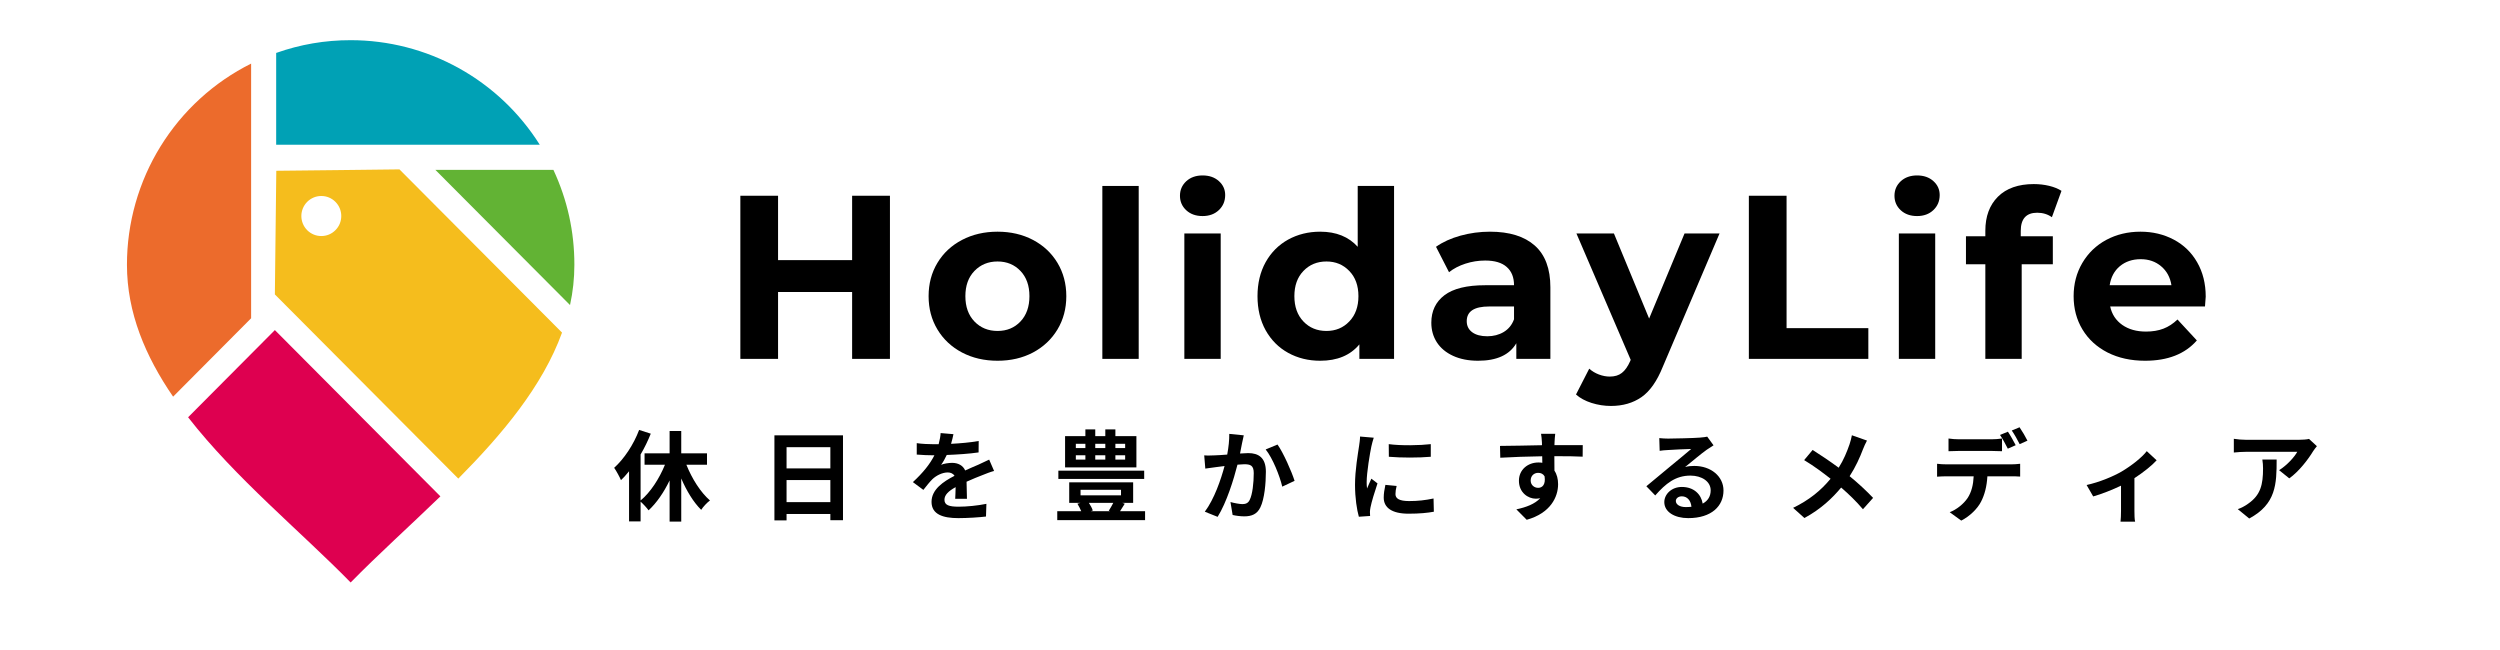
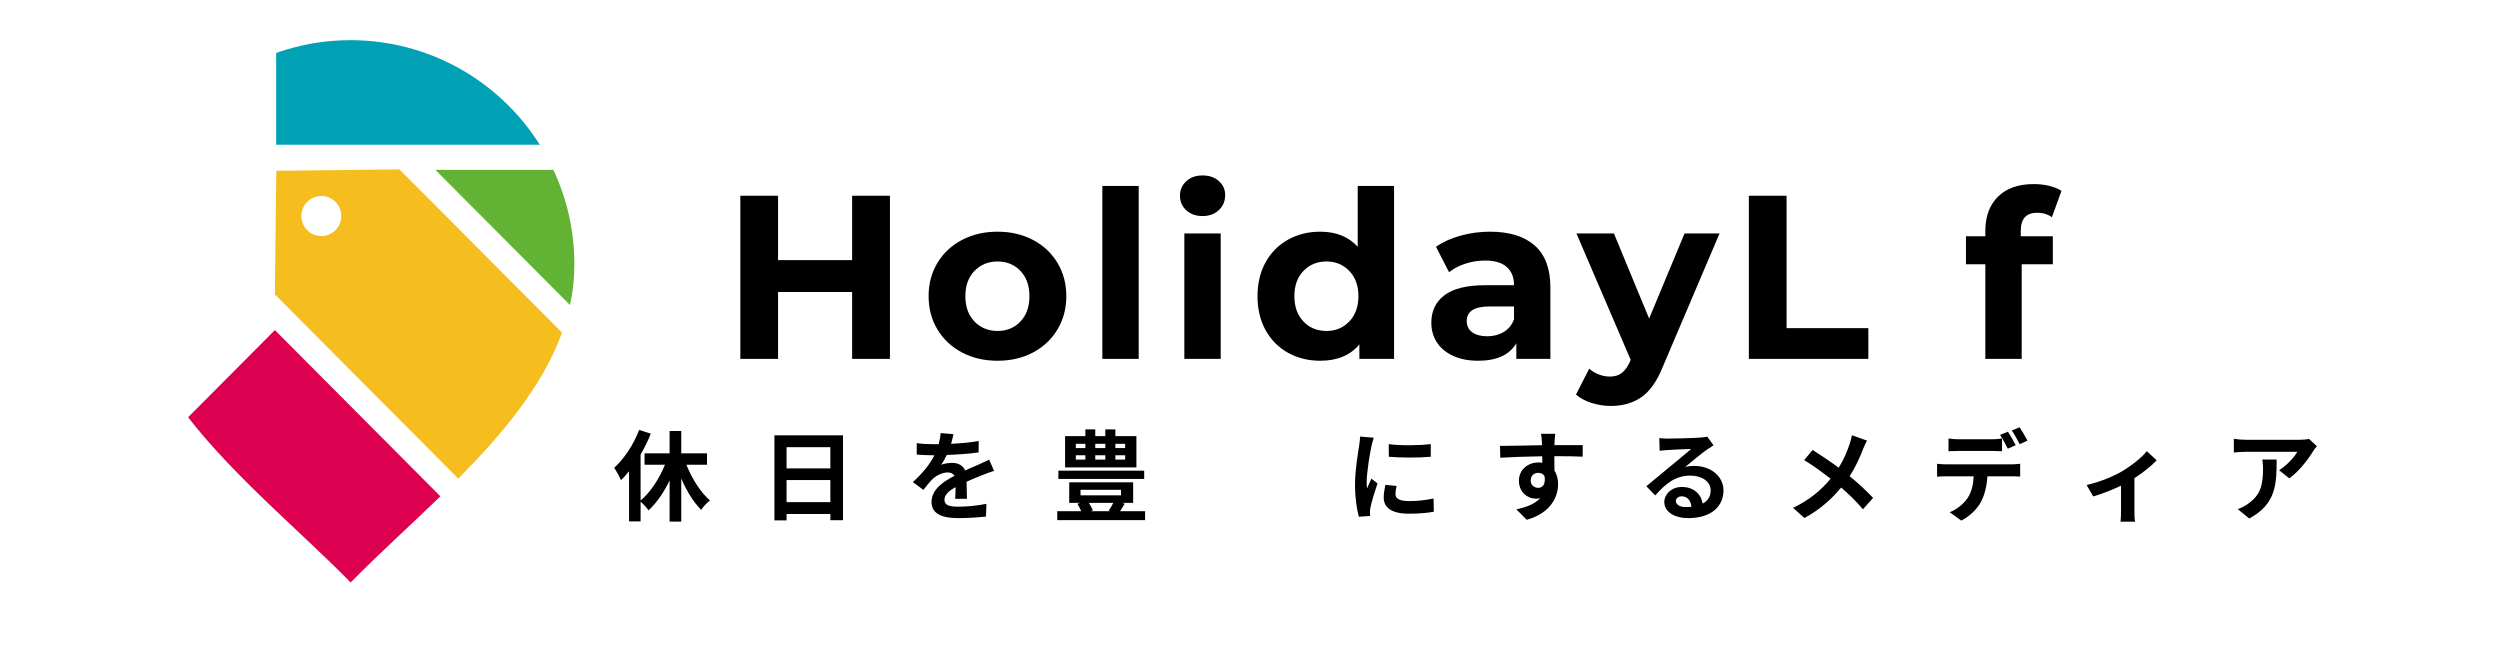
<svg xmlns="http://www.w3.org/2000/svg" width="500" zoomAndPan="magnify" viewBox="0 0 375 97.5" height="130" preserveAspectRatio="xMidYMid meet" version="1.0">
  <defs>
    <g />
    <clipPath id="7109928eeb">
      <path d="M 28 49 L 67 49 L 67 87.359 L 28 87.359 Z M 28 49 " clip-rule="nonzero" />
    </clipPath>
    <clipPath id="e821a72585">
      <path d="M 19.023 9 L 38 9 L 38 60 L 19.023 60 Z M 19.023 9 " clip-rule="nonzero" />
    </clipPath>
    <clipPath id="9681d79a68">
      <path d="M 65 25 L 86.176 25 L 86.176 46 L 65 46 Z M 65 25 " clip-rule="nonzero" />
    </clipPath>
    <clipPath id="73fa9a521f">
      <path d="M 41 6.027 L 81 6.027 L 81 22 L 41 22 Z M 41 6.027 " clip-rule="nonzero" />
    </clipPath>
    <clipPath id="af6ed76f05">
      <rect x="0" width="228" y="0" height="45" />
    </clipPath>
    <clipPath id="dbf529a7e7">
      <rect x="0" width="266" y="0" height="19" />
    </clipPath>
  </defs>
  <g clip-path="url(#7109928eeb)">
    <path fill="#de0050" d="M 28.215 62.59 C 35.305 71.703 45.133 79.746 52.598 87.371 C 56.66 83.223 61.41 78.949 66.059 74.453 L 41.23 49.512 Z M 28.215 62.59 " fill-opacity="1" fill-rule="evenodd" />
  </g>
  <g clip-path="url(#e821a72585)">
-     <path fill="#ec6b2c" d="M 37.668 9.539 C 36.277 10.234 34.938 11.023 33.656 11.902 C 32.371 12.785 31.156 13.75 30.008 14.801 C 28.855 15.852 27.785 16.977 26.793 18.176 C 25.801 19.375 24.895 20.641 24.074 21.965 C 23.254 23.293 22.531 24.668 21.902 26.098 C 21.277 27.523 20.75 28.988 20.324 30.488 C 19.898 31.988 19.578 33.512 19.363 35.059 C 19.148 36.605 19.043 38.156 19.043 39.719 C 19.043 46.91 21.812 53.445 25.965 59.5 L 37.668 47.738 Z M 37.668 9.539 " fill-opacity="1" fill-rule="evenodd" />
-   </g>
+     </g>
  <g clip-path="url(#9681d79a68)">
    <path fill="#62b334" d="M 85.504 45.758 C 85.938 43.766 86.156 41.754 86.156 39.719 C 86.16 34.738 85.109 29.992 83.012 25.48 L 65.305 25.48 Z M 85.504 45.758 " fill-opacity="1" fill-rule="evenodd" />
  </g>
  <g clip-path="url(#73fa9a521f)">
    <path fill="#00a1b5" d="M 52.598 6.027 C 48.766 6.023 45.039 6.66 41.426 7.941 L 41.426 21.707 L 80.961 21.707 C 80.207 20.508 79.383 19.367 78.484 18.273 C 77.59 17.18 76.629 16.152 75.602 15.18 C 74.574 14.211 73.492 13.309 72.352 12.477 C 71.211 11.641 70.023 10.883 68.789 10.203 C 67.555 9.52 66.281 8.918 64.973 8.395 C 63.66 7.875 62.324 7.438 60.957 7.086 C 59.59 6.734 58.211 6.469 56.812 6.293 C 55.41 6.113 54.008 6.027 52.598 6.027 Z M 52.598 6.027 " fill-opacity="1" fill-rule="evenodd" />
  </g>
  <path fill="#f5bd1d" d="M 68.742 71.793 C 75.348 65.125 81.387 57.93 84.305 49.891 L 59.918 25.406 L 50.68 25.516 L 41.445 25.617 L 41.336 34.891 L 41.23 44.164 L 68.742 71.789 Z M 46.078 30.277 C 46.359 29.996 46.684 29.781 47.051 29.625 C 47.418 29.473 47.801 29.398 48.195 29.398 C 48.594 29.398 48.977 29.473 49.344 29.625 C 49.711 29.777 50.031 29.996 50.312 30.277 C 50.594 30.559 50.812 30.883 50.965 31.254 C 51.113 31.621 51.191 32.004 51.191 32.402 C 51.191 32.801 51.113 33.184 50.965 33.555 C 50.812 33.922 50.594 34.246 50.312 34.527 C 50.031 34.809 49.711 35.027 49.344 35.18 C 48.977 35.332 48.594 35.406 48.195 35.406 C 47.801 35.406 47.418 35.332 47.051 35.18 C 46.684 35.023 46.359 34.809 46.078 34.527 C 45.801 34.246 45.582 33.918 45.43 33.551 C 45.281 33.184 45.203 32.801 45.203 32.402 C 45.203 32.004 45.281 31.621 45.43 31.254 C 45.582 30.887 45.801 30.559 46.078 30.277 Z M 46.078 30.277 " fill-opacity="1" fill-rule="evenodd" />
  <g transform="matrix(1, 0, 0, 1, 107, 19)">
    <g clip-path="url(#af6ed76f05)">
      <g fill="#000000" fill-opacity="1">
        <g transform="translate(1.147, 34.831)">
          <g>
            <path d="M 25.344 -24.469 L 25.344 0 L 19.672 0 L 19.672 -10.031 L 8.562 -10.031 L 8.562 0 L 2.906 0 L 2.906 -24.469 L 8.562 -24.469 L 8.562 -14.812 L 19.672 -14.812 L 19.672 -24.469 Z M 25.344 -24.469 " />
          </g>
        </g>
      </g>
      <g fill="#000000" fill-opacity="1">
        <g transform="translate(31.165, 34.831)">
          <g>
            <path d="M 11.469 0.281 C 9.488 0.281 7.711 -0.129 6.141 -0.953 C 4.566 -1.785 3.336 -2.938 2.453 -4.406 C 1.566 -5.875 1.125 -7.539 1.125 -9.406 C 1.125 -11.27 1.566 -12.938 2.453 -14.406 C 3.336 -15.875 4.566 -17.02 6.141 -17.844 C 7.711 -18.664 9.488 -19.078 11.469 -19.078 C 13.445 -19.078 15.219 -18.664 16.781 -17.844 C 18.344 -17.02 19.566 -15.875 20.453 -14.406 C 21.336 -12.938 21.781 -11.27 21.781 -9.406 C 21.781 -7.539 21.336 -5.875 20.453 -4.406 C 19.566 -2.938 18.344 -1.785 16.781 -0.953 C 15.219 -0.129 13.445 0.281 11.469 0.281 Z M 11.469 -4.188 C 12.863 -4.188 14.008 -4.66 14.906 -5.609 C 15.801 -6.555 16.25 -7.82 16.25 -9.406 C 16.25 -10.988 15.801 -12.25 14.906 -13.188 C 14.008 -14.133 12.863 -14.609 11.469 -14.609 C 10.07 -14.609 8.914 -14.133 8 -13.188 C 7.094 -12.25 6.641 -10.988 6.641 -9.406 C 6.641 -7.82 7.094 -6.555 8 -5.609 C 8.914 -4.66 10.07 -4.188 11.469 -4.188 Z M 11.469 -4.188 " />
          </g>
        </g>
      </g>
      <g fill="#000000" fill-opacity="1">
        <g transform="translate(55.836, 34.831)">
          <g>
            <path d="M 2.516 -25.938 L 7.969 -25.938 L 7.969 0 L 2.516 0 Z M 2.516 -25.938 " />
          </g>
        </g>
      </g>
      <g fill="#000000" fill-opacity="1">
        <g transform="translate(68.136, 34.831)">
          <g>
            <path d="M 2.516 -18.812 L 7.969 -18.812 L 7.969 0 L 2.516 0 Z M 5.25 -21.422 C 4.25 -21.422 3.43 -21.711 2.797 -22.297 C 2.172 -22.879 1.859 -23.602 1.859 -24.469 C 1.859 -25.332 2.172 -26.055 2.797 -26.641 C 3.43 -27.223 4.25 -27.516 5.25 -27.516 C 6.25 -27.516 7.062 -27.234 7.688 -26.672 C 8.32 -26.109 8.641 -25.41 8.641 -24.578 C 8.641 -23.66 8.32 -22.906 7.688 -22.312 C 7.062 -21.719 6.25 -21.422 5.25 -21.422 Z M 5.25 -21.422 " />
          </g>
        </g>
      </g>
      <g fill="#000000" fill-opacity="1">
        <g transform="translate(80.437, 34.831)">
          <g>
            <path d="M 21.672 -25.938 L 21.672 0 L 16.469 0 L 16.469 -2.172 C 15.113 -0.535 13.156 0.281 10.594 0.281 C 8.82 0.281 7.219 -0.113 5.781 -0.906 C 4.352 -1.695 3.227 -2.828 2.406 -4.297 C 1.594 -5.766 1.188 -7.469 1.188 -9.406 C 1.188 -11.332 1.594 -13.031 2.406 -14.5 C 3.227 -15.969 4.352 -17.098 5.781 -17.891 C 7.219 -18.68 8.82 -19.078 10.594 -19.078 C 12.988 -19.078 14.863 -18.32 16.219 -16.812 L 16.219 -25.938 Z M 11.531 -4.188 C 12.906 -4.188 14.047 -4.66 14.953 -5.609 C 15.867 -6.555 16.328 -7.82 16.328 -9.406 C 16.328 -10.988 15.867 -12.25 14.953 -13.188 C 14.047 -14.133 12.906 -14.609 11.531 -14.609 C 10.133 -14.609 8.984 -14.133 8.078 -13.188 C 7.172 -12.25 6.719 -10.988 6.719 -9.406 C 6.719 -7.82 7.172 -6.555 8.078 -5.609 C 8.984 -4.66 10.133 -4.188 11.531 -4.188 Z M 11.531 -4.188 " />
          </g>
        </g>
      </g>
      <g fill="#000000" fill-opacity="1">
        <g transform="translate(106.401, 34.831)">
          <g>
            <path d="M 10.094 -19.078 C 13.008 -19.078 15.25 -18.383 16.812 -17 C 18.375 -15.613 19.156 -13.523 19.156 -10.734 L 19.156 0 L 14.047 0 L 14.047 -2.344 C 13.023 -0.594 11.113 0.281 8.312 0.281 C 6.875 0.281 5.625 0.035 4.562 -0.453 C 3.5 -0.941 2.688 -1.617 2.125 -2.484 C 1.57 -3.348 1.297 -4.328 1.297 -5.422 C 1.297 -7.172 1.953 -8.547 3.266 -9.547 C 4.586 -10.547 6.625 -11.047 9.375 -11.047 L 13.703 -11.047 C 13.703 -12.234 13.336 -13.145 12.609 -13.781 C 11.891 -14.426 10.812 -14.75 9.375 -14.75 C 8.363 -14.75 7.375 -14.594 6.406 -14.281 C 5.445 -13.969 4.629 -13.539 3.953 -13 L 2 -16.812 C 3.02 -17.531 4.242 -18.086 5.672 -18.484 C 7.109 -18.879 8.582 -19.078 10.094 -19.078 Z M 9.688 -3.391 C 10.613 -3.391 11.438 -3.602 12.156 -4.031 C 12.883 -4.469 13.398 -5.102 13.703 -5.938 L 13.703 -7.859 L 9.969 -7.859 C 7.727 -7.859 6.609 -7.125 6.609 -5.656 C 6.609 -4.957 6.879 -4.406 7.422 -4 C 7.973 -3.594 8.727 -3.391 9.688 -3.391 Z M 9.688 -3.391 " />
          </g>
        </g>
      </g>
      <g fill="#000000" fill-opacity="1">
        <g transform="translate(129.744, 34.831)">
          <g>
            <path d="M 21.188 -18.812 L 12.688 1.156 C 11.82 3.32 10.754 4.848 9.484 5.734 C 8.211 6.617 6.68 7.062 4.891 7.062 C 3.91 7.062 2.941 6.91 1.984 6.609 C 1.035 6.305 0.258 5.883 -0.344 5.344 L 1.641 1.469 C 2.055 1.844 2.539 2.133 3.094 2.344 C 3.645 2.551 4.188 2.656 4.719 2.656 C 5.469 2.656 6.07 2.473 6.531 2.109 C 7 1.754 7.422 1.156 7.797 0.312 L 7.859 0.141 L -0.281 -18.812 L 5.344 -18.812 L 10.625 -6.047 L 15.938 -18.812 Z M 21.188 -18.812 " />
          </g>
        </g>
      </g>
      <g fill="#000000" fill-opacity="1">
        <g transform="translate(152.423, 34.831)">
          <g>
            <path d="M 2.906 -24.469 L 8.562 -24.469 L 8.562 -4.609 L 20.828 -4.609 L 20.828 0 L 2.906 0 Z M 2.906 -24.469 " />
          </g>
        </g>
      </g>
      <g fill="#000000" fill-opacity="1">
        <g transform="translate(175.312, 34.831)">
          <g>
-             <path d="M 2.516 -18.812 L 7.969 -18.812 L 7.969 0 L 2.516 0 Z M 5.25 -21.422 C 4.25 -21.422 3.43 -21.711 2.797 -22.297 C 2.172 -22.879 1.859 -23.602 1.859 -24.469 C 1.859 -25.332 2.172 -26.055 2.797 -26.641 C 3.43 -27.223 4.25 -27.516 5.25 -27.516 C 6.25 -27.516 7.062 -27.234 7.688 -26.672 C 8.32 -26.109 8.641 -25.41 8.641 -24.578 C 8.641 -23.66 8.32 -22.906 7.688 -22.312 C 7.062 -21.719 6.25 -21.422 5.25 -21.422 Z M 5.25 -21.422 " />
-           </g>
+             </g>
        </g>
      </g>
      <g fill="#000000" fill-opacity="1">
        <g transform="translate(187.613, 34.831)">
          <g>
            <path d="M 8.5 -18.391 L 13.312 -18.391 L 13.312 -14.188 L 8.641 -14.188 L 8.641 0 L 3.188 0 L 3.188 -14.188 L 0.281 -14.188 L 0.281 -18.391 L 3.188 -18.391 L 3.188 -19.219 C 3.188 -21.363 3.816 -23.066 5.078 -24.328 C 6.348 -25.586 8.141 -26.219 10.453 -26.219 C 11.266 -26.219 12.035 -26.129 12.766 -25.953 C 13.504 -25.773 14.117 -25.523 14.609 -25.203 L 13.172 -21.25 C 12.547 -21.695 11.812 -21.922 10.969 -21.922 C 9.32 -21.922 8.5 -21.008 8.5 -19.188 Z M 8.5 -18.391 " />
          </g>
        </g>
      </g>
      <g fill="#000000" fill-opacity="1">
        <g transform="translate(202.919, 34.831)">
          <g>
-             <path d="M 20.938 -9.328 C 20.938 -9.266 20.898 -8.773 20.828 -7.859 L 6.609 -7.859 C 6.859 -6.691 7.461 -5.77 8.422 -5.094 C 9.379 -4.426 10.566 -4.094 11.984 -4.094 C 12.961 -4.094 13.832 -4.238 14.594 -4.531 C 15.352 -4.82 16.055 -5.281 16.703 -5.906 L 19.609 -2.766 C 17.836 -0.734 15.25 0.281 11.844 0.281 C 9.727 0.281 7.852 -0.129 6.219 -0.953 C 4.594 -1.785 3.336 -2.938 2.453 -4.406 C 1.566 -5.875 1.125 -7.539 1.125 -9.406 C 1.125 -11.238 1.555 -12.895 2.422 -14.375 C 3.297 -15.863 4.492 -17.02 6.016 -17.844 C 7.547 -18.664 9.258 -19.078 11.156 -19.078 C 12.988 -19.078 14.648 -18.68 16.141 -17.891 C 17.641 -17.098 18.812 -15.961 19.656 -14.484 C 20.508 -13.004 20.938 -11.285 20.938 -9.328 Z M 11.188 -14.953 C 9.945 -14.953 8.906 -14.602 8.062 -13.906 C 7.227 -13.207 6.719 -12.254 6.531 -11.047 L 15.797 -11.047 C 15.609 -12.234 15.094 -13.18 14.25 -13.891 C 13.414 -14.598 12.395 -14.953 11.188 -14.953 Z M 11.188 -14.953 " />
-           </g>
+             </g>
        </g>
      </g>
    </g>
  </g>
  <g transform="matrix(1, 0, 0, 1, 91, 63)">
    <g clip-path="url(#dbf529a7e7)">
      <g fill="#000000" fill-opacity="1">
        <g transform="translate(0.917, 13.949)">
          <g>
            <path d="M 14.133 -7.238 L 14.133 -8.953 L 10.27 -8.953 L 10.27 -12.297 L 8.523 -12.297 L 8.523 -8.953 L 4.766 -8.953 L 4.766 -7.238 L 7.828 -7.238 C 6.969 -5.137 5.637 -3.078 4.172 -1.879 L 4.172 -8.777 C 4.766 -9.781 5.285 -10.863 5.699 -11.898 L 3.953 -12.461 C 3.121 -10.254 1.703 -8.125 0.207 -6.777 C 0.52 -6.348 1.051 -5.355 1.227 -4.93 C 1.645 -5.312 2.043 -5.773 2.441 -6.262 L 2.441 1.258 L 4.172 1.258 L 4.172 -1.703 C 4.574 -1.348 5.09 -0.785 5.371 -0.398 C 6.57 -1.508 7.664 -3.094 8.523 -4.883 L 8.523 1.289 L 10.27 1.289 L 10.27 -5.18 C 11.07 -3.316 12.105 -1.613 13.262 -0.473 C 13.555 -0.934 14.148 -1.57 14.578 -1.879 C 13.172 -3.094 11.883 -5.137 11.039 -7.238 Z M 14.133 -7.238 " />
          </g>
        </g>
      </g>
      <g fill="#000000" fill-opacity="1">
        <g transform="translate(22.87, 13.949)">
          <g>
            <path d="M 4.113 -1.629 L 4.113 -4.941 L 10.684 -4.941 L 10.684 -1.629 Z M 10.684 -9.871 L 10.684 -6.688 L 4.113 -6.688 L 4.113 -9.871 Z M 2.293 -11.648 L 2.293 1.109 L 4.113 1.109 L 4.113 0.148 L 10.684 0.148 L 10.684 1.082 L 12.578 1.082 L 12.578 -11.648 Z M 2.293 -11.648 " />
          </g>
        </g>
      </g>
      <g fill="#000000" fill-opacity="1">
        <g transform="translate(44.824, 13.949)">
          <g>
            <path d="M 9.219 -2.133 C 9.203 -2.797 9.176 -3.879 9.16 -4.691 C 10.062 -5.105 10.891 -5.43 11.543 -5.684 C 12.047 -5.891 12.816 -6.188 13.289 -6.305 L 12.551 -8.008 C 12.016 -7.754 11.5 -7.504 10.938 -7.25 C 10.328 -6.984 9.707 -6.734 8.953 -6.379 C 8.629 -7.133 7.887 -7.52 7 -7.52 C 6.512 -7.52 5.727 -7.414 5.344 -7.223 C 5.652 -7.652 5.949 -8.184 6.188 -8.703 C 7.754 -8.762 9.559 -8.879 10.965 -9.086 L 10.98 -10.805 C 9.691 -10.566 8.215 -10.449 6.836 -10.375 C 7.016 -10.965 7.117 -11.469 7.191 -11.824 L 5.27 -11.988 C 5.254 -11.574 5.148 -10.98 4.973 -10.316 L 4.262 -10.316 C 3.523 -10.316 2.426 -10.359 1.688 -10.477 L 1.688 -8.762 C 2.484 -8.688 3.566 -8.656 4.16 -8.656 L 4.336 -8.656 C 3.684 -7.355 2.648 -6.055 1.109 -4.633 L 2.68 -3.465 C 3.184 -4.098 3.598 -4.633 4.039 -5.074 C 4.602 -5.609 5.504 -6.082 6.332 -6.082 C 6.734 -6.082 7.117 -5.949 7.355 -5.578 C 5.684 -4.723 3.906 -3.535 3.906 -1.672 C 3.906 0.223 5.637 0.77 7.934 0.77 C 9.309 0.77 11.098 0.652 12.074 0.531 L 12.137 -1.375 C 10.848 -1.109 9.219 -0.945 7.977 -0.945 C 6.543 -0.945 5.844 -1.168 5.844 -1.984 C 5.844 -2.707 6.438 -3.285 7.52 -3.879 C 7.504 -3.242 7.488 -2.559 7.457 -2.133 Z M 9.219 -2.133 " />
          </g>
        </g>
      </g>
      <g fill="#000000" fill-opacity="1">
        <g transform="translate(66.777, 13.949)">
          <g>
            <path d="M 10.996 -9.738 L 9.531 -9.738 L 9.531 -10.375 L 10.996 -10.375 Z M 10.996 -8.008 L 9.531 -8.008 L 9.531 -8.656 L 10.996 -8.656 Z M 3.598 -8.656 L 5.031 -8.656 L 5.031 -8.008 L 3.598 -8.008 Z M 3.598 -10.375 L 5.031 -10.375 L 5.031 -9.738 L 3.598 -9.738 Z M 8.02 -8.656 L 8.02 -8.008 L 6.512 -8.008 L 6.512 -8.656 Z M 8.02 -10.375 L 8.02 -9.738 L 6.512 -9.738 L 6.512 -10.375 Z M 12.684 -11.527 L 9.531 -11.527 L 9.531 -12.535 L 8.02 -12.535 L 8.02 -11.527 L 6.512 -11.527 L 6.512 -12.535 L 5.031 -12.535 L 5.031 -11.527 L 1.984 -11.527 L 1.984 -6.836 L 12.684 -6.836 Z M 13.852 -6.348 L 0.977 -6.348 L 0.977 -5.105 L 13.852 -5.105 Z M 9.219 -1.523 C 9.012 -1.109 8.746 -0.664 8.539 -0.34 L 8.746 -0.266 L 5.832 -0.266 L 6.141 -0.371 C 6.039 -0.711 5.801 -1.141 5.551 -1.523 Z M 4.305 -3.477 L 10.375 -3.477 L 10.375 -2.648 L 4.305 -2.648 Z M 10.227 -0.266 C 10.449 -0.605 10.699 -0.992 10.938 -1.391 L 10.551 -1.523 L 12.195 -1.523 L 12.195 -4.602 L 2.605 -4.602 L 2.605 -1.523 L 4.305 -1.523 L 3.832 -1.391 C 4.039 -1.051 4.262 -0.637 4.41 -0.266 L 0.812 -0.266 L 0.812 1.066 L 13.984 1.066 L 13.984 -0.266 Z M 10.227 -0.266 " />
          </g>
        </g>
      </g>
      <g fill="#000000" fill-opacity="1">
        <g transform="translate(88.73, 13.949)">
          <g>
-             <path d="M 4.66 -11.867 C 4.676 -10.953 4.559 -9.887 4.352 -8.762 C 3.609 -8.703 2.914 -8.656 2.457 -8.645 C 1.926 -8.629 1.434 -8.598 0.902 -8.645 L 1.066 -6.66 C 1.523 -6.734 2.277 -6.836 2.695 -6.883 C 2.973 -6.926 3.434 -6.984 3.953 -7.043 C 3.418 -5.047 2.426 -2.117 0.992 -0.191 L 2.914 0.578 C 4.262 -1.582 5.328 -5.031 5.891 -7.25 C 6.305 -7.281 6.66 -7.312 6.895 -7.312 C 7.828 -7.312 8.332 -7.148 8.332 -5.98 C 8.332 -4.527 8.141 -2.781 7.727 -1.969 C 7.504 -1.48 7.117 -1.332 6.629 -1.332 C 6.246 -1.332 5.402 -1.48 4.84 -1.645 L 5.164 0.297 C 5.652 0.414 6.348 0.504 6.91 0.504 C 8.02 0.504 8.836 0.176 9.324 -0.844 C 9.945 -2.117 10.152 -4.453 10.152 -6.188 C 10.152 -8.289 9.059 -8.984 7.504 -8.984 C 7.207 -8.984 6.762 -8.953 6.273 -8.922 C 6.379 -9.457 6.496 -9.988 6.57 -10.434 C 6.645 -10.805 6.75 -11.262 6.836 -11.648 Z M 10.121 -9.531 C 11.172 -8.227 12.223 -5.578 12.609 -3.953 L 14.457 -4.824 C 14.016 -6.215 12.785 -9.012 11.898 -10.27 Z M 10.121 -9.531 " />
-           </g>
+             </g>
        </g>
      </g>
      <g fill="#000000" fill-opacity="1">
        <g transform="translate(110.683, 13.949)">
          <g>
            <path d="M 6.629 -10.328 L 6.645 -8.434 C 8.48 -8.273 11.129 -8.273 12.934 -8.434 L 12.934 -10.328 C 11.352 -10.137 8.434 -10.078 6.629 -10.328 Z M 6.125 -4.219 C 5.98 -3.535 5.875 -2.914 5.875 -2.309 C 5.875 -0.812 7.074 0.105 9.605 0.105 C 11.262 0.105 12.445 -0.016 13.395 -0.191 L 13.348 -2.176 C 12.074 -1.91 10.996 -1.789 9.68 -1.789 C 8.199 -1.789 7.637 -2.176 7.637 -2.828 C 7.637 -3.227 7.695 -3.582 7.812 -4.055 Z M 2.324 -11.469 C 2.324 -11.012 2.234 -10.449 2.176 -10.035 C 2.012 -8.91 1.57 -6.438 1.57 -4.234 C 1.57 -2.25 1.852 -0.457 2.145 0.562 L 3.832 0.445 C 3.816 0.238 3.816 0 3.805 -0.164 C 3.805 -0.312 3.848 -0.637 3.891 -0.844 C 4.039 -1.629 4.527 -3.211 4.941 -4.441 L 4.023 -5.148 C 3.816 -4.676 3.582 -4.188 3.375 -3.672 C 3.328 -3.98 3.316 -4.336 3.316 -4.617 C 3.316 -6.082 3.816 -9.012 4.023 -9.988 C 4.086 -10.254 4.262 -10.996 4.379 -11.293 Z M 2.324 -11.469 " />
          </g>
        </g>
      </g>
      <g fill="#000000" fill-opacity="1">
        <g transform="translate(132.636, 13.949)">
          <g>
            <path d="M 5.965 -4.867 C 5.965 -5.637 6.527 -6.023 7.09 -6.023 C 7.504 -6.023 7.844 -5.859 8.051 -5.504 C 8.242 -4.234 7.695 -3.773 7.09 -3.773 C 6.512 -3.773 5.965 -4.188 5.965 -4.867 Z M 13.777 -10.184 C 13.008 -10.195 11.012 -10.184 9.531 -10.184 C 9.531 -10.359 9.547 -10.508 9.547 -10.625 C 9.559 -10.863 9.605 -11.648 9.648 -11.883 L 7.52 -11.883 C 7.578 -11.648 7.621 -11.086 7.652 -10.609 C 7.664 -10.508 7.664 -10.344 7.664 -10.168 C 5.699 -10.137 3.035 -10.062 1.363 -10.062 L 1.406 -8.289 C 3.211 -8.391 5.477 -8.48 7.695 -8.508 L 7.711 -7.531 C 7.531 -7.562 7.34 -7.578 7.133 -7.578 C 5.535 -7.578 4.203 -6.496 4.203 -4.84 C 4.203 -3.047 5.594 -2.145 6.734 -2.145 C 6.969 -2.145 7.191 -2.176 7.398 -2.219 C 6.586 -1.348 5.297 -0.859 3.816 -0.547 L 5.371 1.02 C 8.953 0.016 10.078 -2.414 10.078 -4.32 C 10.078 -5.09 9.902 -5.801 9.531 -6.348 C 9.531 -6.984 9.531 -7.785 9.516 -8.523 C 11.5 -8.523 12.875 -8.496 13.762 -8.449 Z M 13.777 -10.184 " />
          </g>
        </g>
      </g>
      <g fill="#000000" fill-opacity="1">
        <g transform="translate(154.59, 13.949)">
          <g>
            <path d="M 7.266 -0.887 C 6.406 -0.887 5.785 -1.258 5.785 -1.805 C 5.785 -2.176 6.141 -2.5 6.688 -2.5 C 7.488 -2.5 8.035 -1.879 8.125 -0.934 C 7.859 -0.902 7.578 -0.887 7.266 -0.887 Z M 10.492 -11.453 C 10.316 -11.41 9.973 -11.352 9.367 -11.305 C 8.539 -11.234 5.402 -11.16 4.633 -11.16 C 4.219 -11.16 3.715 -11.188 3.301 -11.234 L 3.359 -9.324 C 3.699 -9.383 4.16 -9.426 4.559 -9.441 C 5.328 -9.5 7.34 -9.59 8.094 -9.605 C 7.371 -8.969 5.844 -7.738 5.031 -7.059 C 4.16 -6.348 2.398 -4.855 1.363 -4.012 L 2.695 -2.633 C 4.262 -4.41 5.727 -5.609 7.977 -5.609 C 9.68 -5.609 11.012 -4.723 11.012 -3.402 C 11.012 -2.516 10.609 -1.836 9.812 -1.406 C 9.59 -2.797 8.496 -3.906 6.688 -3.906 C 5.137 -3.906 4.055 -2.812 4.055 -1.629 C 4.055 -0.164 5.594 0.77 7.637 0.77 C 11.172 0.77 12.934 -1.066 12.934 -3.375 C 12.934 -5.504 11.039 -7.059 8.555 -7.059 C 8.082 -7.059 7.664 -7.031 7.176 -6.895 C 8.094 -7.637 9.633 -8.938 10.418 -9.484 C 10.742 -9.707 11.086 -9.93 11.441 -10.152 Z M 10.492 -11.453 " />
          </g>
        </g>
      </g>
      <g fill="#000000" fill-opacity="1">
        <g transform="translate(176.543, 13.949)">
          <g>
            <path d="M 10.242 -11.66 C 10.168 -11.277 10.02 -10.672 9.887 -10.301 C 9.484 -9.145 9.012 -7.977 8.258 -6.793 C 7.059 -7.68 5.535 -8.715 4.352 -9.457 L 3.078 -7.934 C 4.586 -7.031 5.992 -5.965 7.043 -5.137 C 5.594 -3.375 3.832 -1.938 1.422 -0.77 L 3.121 0.754 C 5.625 -0.605 7.324 -2.25 8.629 -3.816 C 9.812 -2.797 10.863 -1.777 11.898 -0.562 L 13.422 -2.266 C 12.43 -3.316 11.203 -4.453 9.902 -5.52 C 10.789 -6.883 11.453 -8.363 11.898 -9.547 C 12.031 -9.887 12.312 -10.535 12.504 -10.863 Z M 10.242 -11.66 " />
          </g>
        </g>
      </g>
      <g fill="#000000" fill-opacity="1">
        <g transform="translate(198.496, 13.949)">
          <g>
            <path d="M 14.621 -10.848 C 14.371 -11.367 13.824 -12.297 13.438 -12.859 L 12.27 -12.371 C 12.668 -11.809 13.141 -10.953 13.453 -10.328 Z M 12.859 -10.168 C 12.578 -10.715 12.062 -11.648 11.691 -12.195 L 10.508 -11.707 C 10.906 -11.129 11.367 -10.254 11.676 -9.648 Z M 9.203 -9.309 C 9.723 -9.309 10.301 -9.293 10.805 -9.266 L 10.805 -11.172 C 10.301 -11.098 9.707 -11.055 9.203 -11.055 L 4.367 -11.055 C 3.863 -11.055 3.254 -11.098 2.781 -11.172 L 2.781 -9.266 C 3.227 -9.293 3.863 -9.309 4.367 -9.309 Z M 2.484 -7.297 C 2.027 -7.297 1.508 -7.324 1.066 -7.383 L 1.066 -5.445 C 1.48 -5.477 2.059 -5.504 2.484 -5.504 L 6.555 -5.504 C 6.496 -4.262 6.246 -3.152 5.637 -2.234 C 5.047 -1.363 4.012 -0.52 2.961 -0.117 L 4.691 1.141 C 6.008 0.473 7.148 -0.68 7.664 -1.703 C 8.199 -2.738 8.523 -3.98 8.613 -5.504 L 12.18 -5.504 C 12.594 -5.504 13.156 -5.492 13.527 -5.461 L 13.527 -7.383 C 13.141 -7.324 12.492 -7.297 12.18 -7.297 Z M 2.484 -7.297 " />
          </g>
        </g>
      </g>
      <g fill="#000000" fill-opacity="1">
        <g transform="translate(220.449, 13.949)">
          <g>
            <path d="M 10.566 -9.277 C 9.828 -8.316 8.273 -7.09 6.762 -6.199 C 5.594 -5.52 3.449 -4.602 1.539 -4.203 L 2.531 -2.484 C 3.773 -2.828 5.402 -3.477 6.703 -4.098 L 6.703 -0.297 C 6.703 0.223 6.676 1.008 6.629 1.301 L 8.82 1.301 C 8.73 1.008 8.715 0.223 8.715 -0.297 L 8.715 -5.223 C 10.062 -6.098 11.352 -7.133 12.047 -7.902 Z M 10.566 -9.277 " />
          </g>
        </g>
      </g>
      <g fill="#000000" fill-opacity="1">
        <g transform="translate(242.402, 13.949)">
          <g>
            <path d="M 5.949 -8.02 C 6.023 -7.547 6.055 -7.148 6.055 -6.688 C 6.055 -4.262 5.699 -2.695 3.816 -1.391 C 3.27 -0.992 2.738 -0.738 2.266 -0.578 L 3.98 0.828 C 8.02 -1.332 8.094 -4.352 8.094 -8.02 Z M 12.949 -11.113 C 12.684 -11.023 11.867 -10.98 11.453 -10.98 L 3.477 -10.98 C 2.855 -10.98 2.234 -11.039 1.672 -11.129 L 1.672 -9.07 C 2.367 -9.133 2.855 -9.176 3.477 -9.176 L 11.188 -9.176 C 10.805 -8.449 9.648 -7.148 8.465 -6.422 L 9.988 -5.195 C 11.453 -6.23 12.859 -8.094 13.555 -9.25 C 13.688 -9.473 13.969 -9.828 14.133 -10.02 Z M 12.949 -11.113 " />
          </g>
        </g>
      </g>
    </g>
  </g>
</svg>